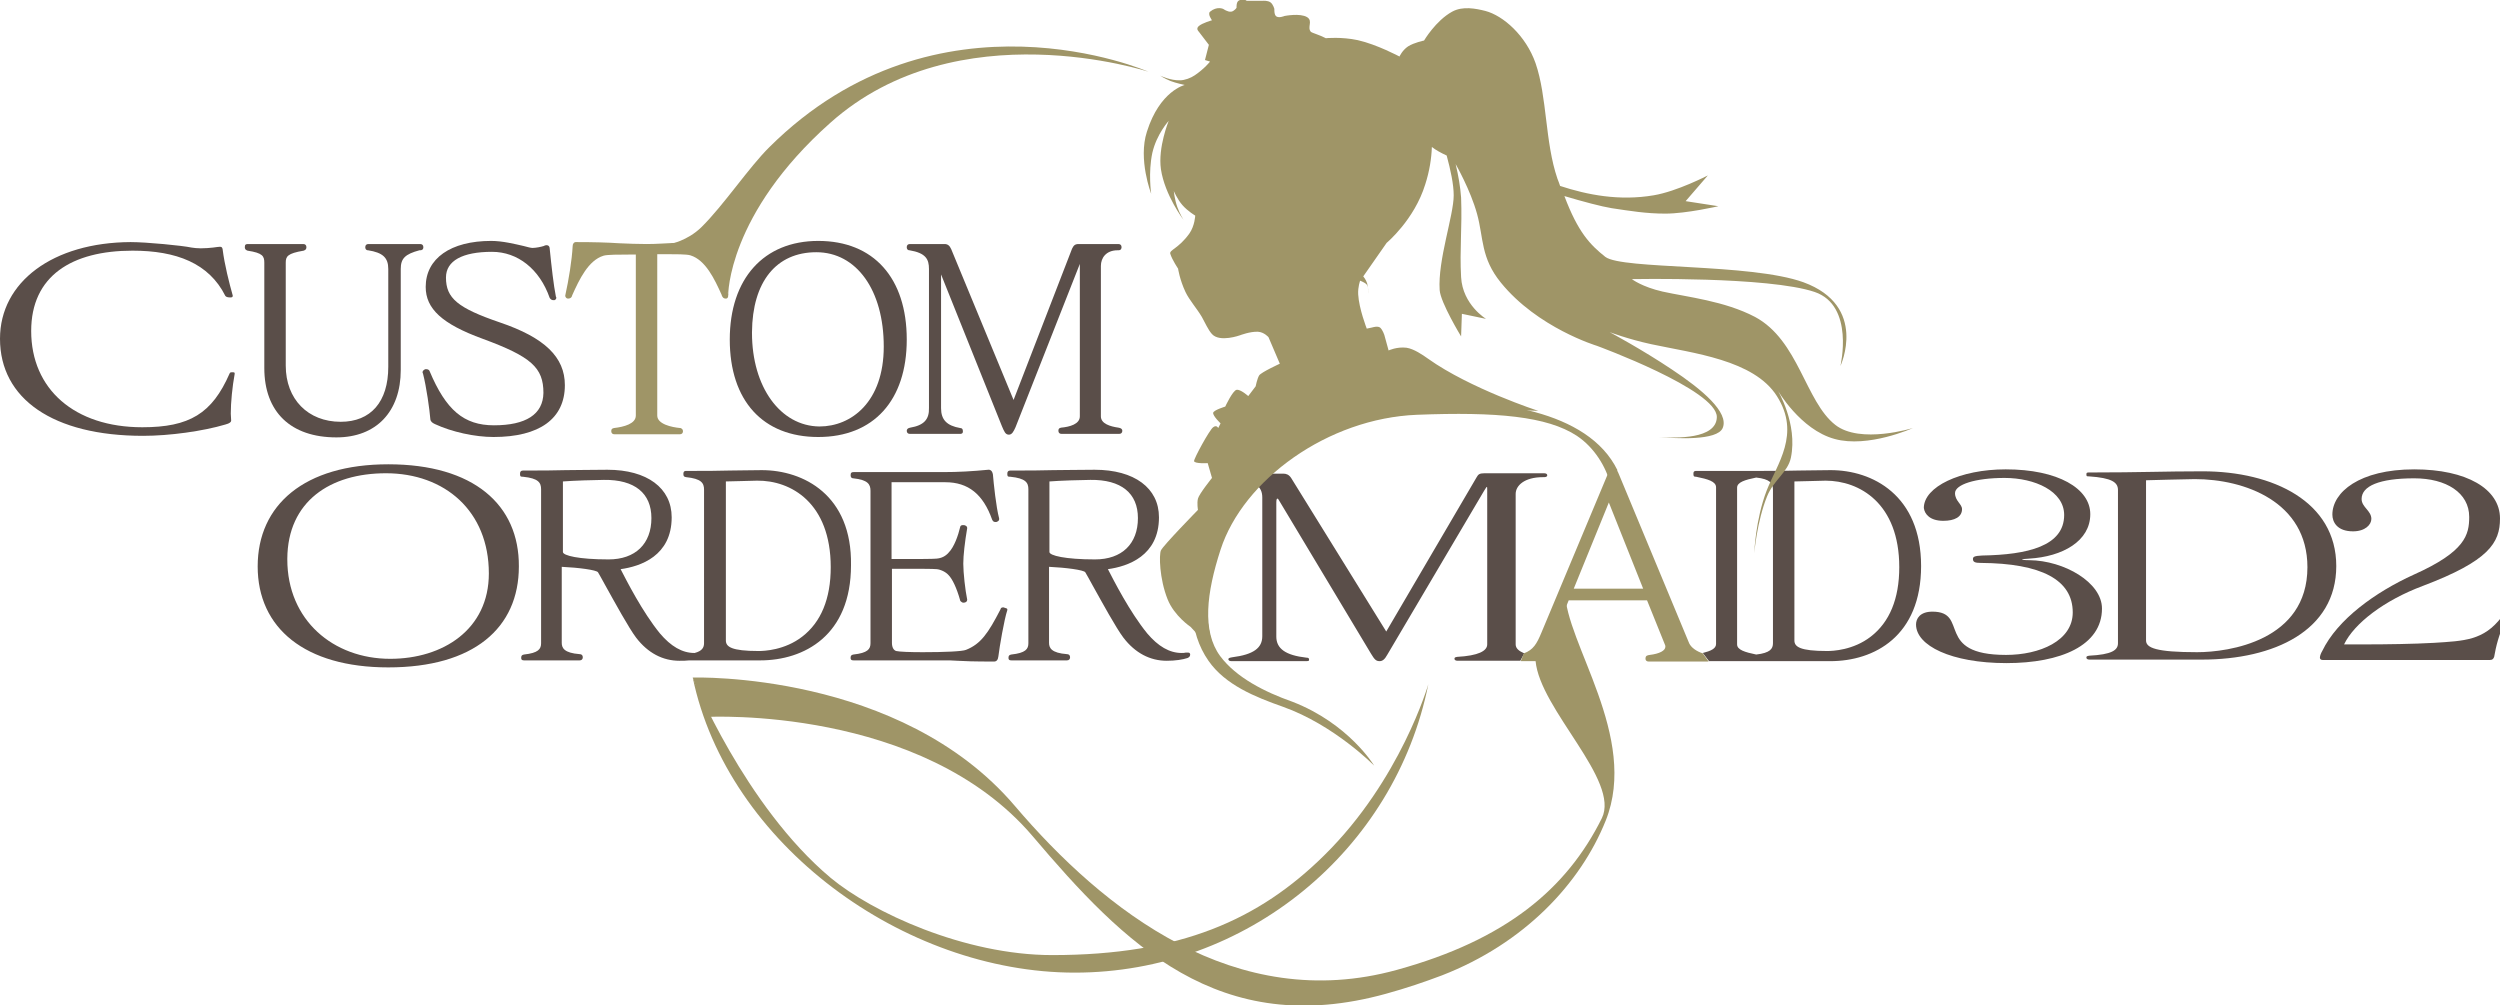
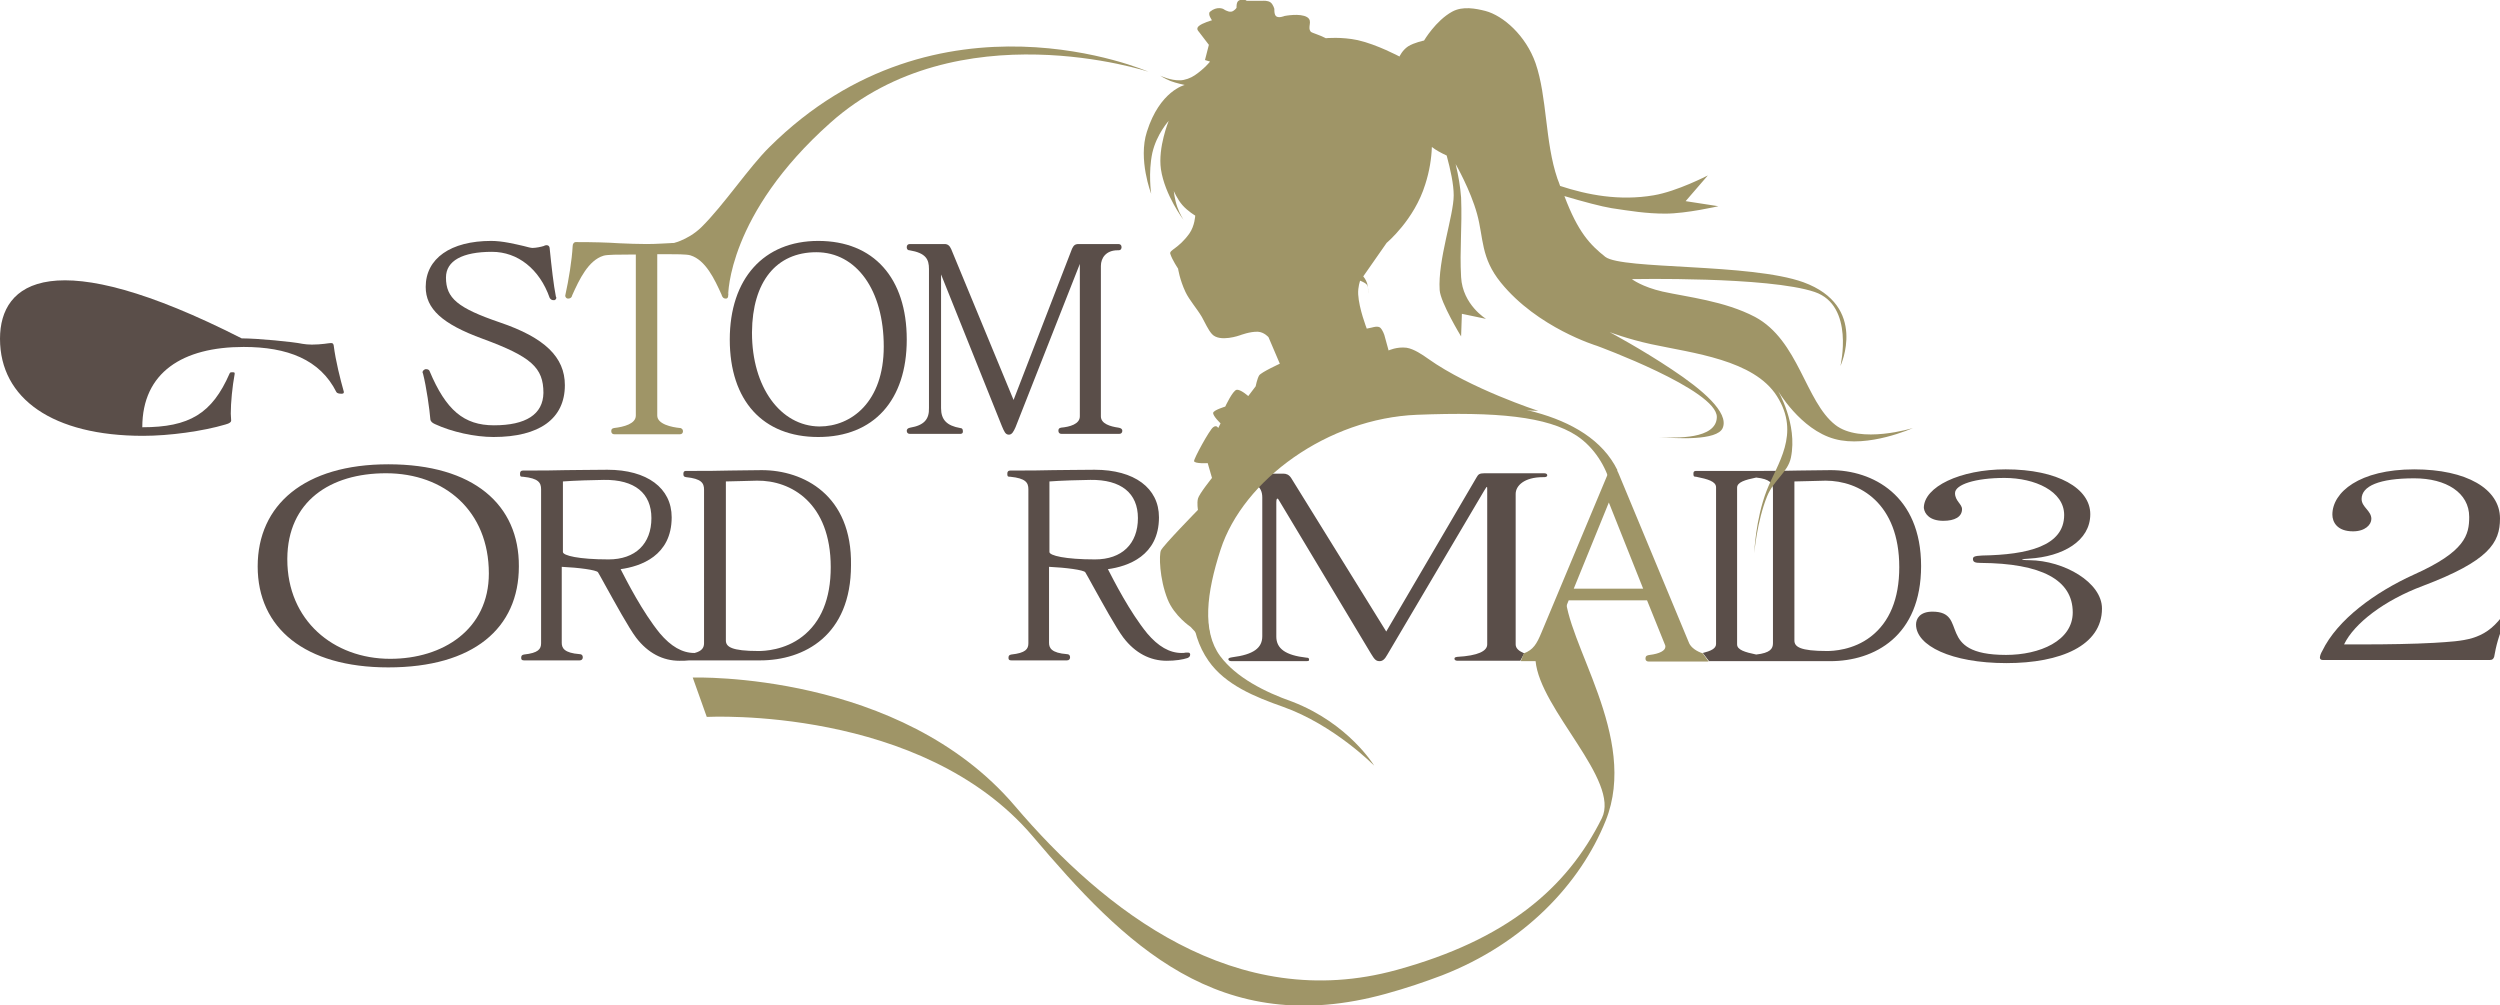
<svg xmlns="http://www.w3.org/2000/svg" version="1.1" id="レイヤー_1" x="0px" y="0px" viewBox="0 0 641.3 257.9" style="enable-background:new 0 0 641.3 257.9;" xml:space="preserve">
  <style type="text/css">
	.st0{fill:#5A4E49;}
	.st1{fill:#9F9567;}
	.st2{fill-rule:evenodd;clip-rule:evenodd;fill:#9F9567;}
</style>
  <g>
-     <path class="st0" d="M59.7,95.5h-0.3c-0.3,0-0.4,0.1-0.5,0.3c-4.5,10.3-10.3,13.8-22.4,13.8C19.1,109.6,8,99.8,8,84.9   c0-14.1,10.4-20.6,26-20.6c11.2,0,19.6,3.2,23.8,11.6c0.2,0.3,0.7,0.4,1.3,0.4c0.4,0,0.6-0.1,0.6-0.4c0-0.1,0-0.1,0-0.1   c-0.9-3.2-2.1-7.9-2.6-11.9c-0.1-0.4-0.2-0.6-0.7-0.6c-0.3,0-0.9,0.1-1.7,0.2c-0.9,0.1-2,0.2-3.2,0.2c-0.9,0-1.8-0.1-2.4-0.2   c-2.3-0.5-11.5-1.4-15.6-1.4C13.6,62.2,0,72.3,0,86.9c0,15.4,13.6,24.9,36.7,24.9c6.8,0,15.4-1.2,21.1-2.9c1.2-0.3,1.5-0.7,1.5-1   c0-0.5-0.1-1.2-0.1-1.8c0-2.9,0.4-6.9,1-10.2v-0.1C60.2,95.5,60,95.5,59.7,95.5z" />
-     <path class="st0" d="M67.8,67.4v27c0,11.3,6.8,17.8,18.5,17.8c10.2,0,16.5-6.6,16.5-17.3V69c0-2.7,1.1-3.8,4.8-4.8   c0.1,0,0.1,0,0.2,0c0.3,0,0.8-0.1,0.8-0.8c0-0.5-0.3-0.8-0.8-0.8H94.5c-0.5,0-0.8,0.3-0.8,0.8c0,0.7,0.5,0.8,0.6,0.8l0.1,0   c3.8,0.6,5.2,1.9,5.2,4.8v25.1c0,9-4.5,14.1-12.2,14.1c-8.4,0-14.1-5.8-14.1-14.4V67.4c0-1.6,0.4-2.4,4.6-3.1   c0.2-0.1,0.7-0.2,0.7-0.9c0-0.5-0.3-0.8-0.8-0.8H63.6c-0.5,0-0.8,0.1-0.8,0.8c0,0.7,0.5,0.8,0.7,0.9C67.4,64.9,67.8,65.7,67.8,67.4   z" />
+     <path class="st0" d="M59.7,95.5h-0.3c-0.3,0-0.4,0.1-0.5,0.3c-4.5,10.3-10.3,13.8-22.4,13.8c0-14.1,10.4-20.6,26-20.6c11.2,0,19.6,3.2,23.8,11.6c0.2,0.3,0.7,0.4,1.3,0.4c0.4,0,0.6-0.1,0.6-0.4c0-0.1,0-0.1,0-0.1   c-0.9-3.2-2.1-7.9-2.6-11.9c-0.1-0.4-0.2-0.6-0.7-0.6c-0.3,0-0.9,0.1-1.7,0.2c-0.9,0.1-2,0.2-3.2,0.2c-0.9,0-1.8-0.1-2.4-0.2   c-2.3-0.5-11.5-1.4-15.6-1.4C13.6,62.2,0,72.3,0,86.9c0,15.4,13.6,24.9,36.7,24.9c6.8,0,15.4-1.2,21.1-2.9c1.2-0.3,1.5-0.7,1.5-1   c0-0.5-0.1-1.2-0.1-1.8c0-2.9,0.4-6.9,1-10.2v-0.1C60.2,95.5,60,95.5,59.7,95.5z" />
    <path class="st0" d="M126.7,109.1c-7.7,0-12.3-3.9-16.5-13.9c-0.2-0.5-0.7-0.5-1-0.5l-0.1,0c-0.2,0.1-0.7,0.3-0.7,0.8   c0,0.1,0,0.2,0.1,0.3c0.9,3.5,1.7,9.3,1.9,11.8c0.1,0.6,0.6,0.9,1,1.1l0.2,0.1c4.3,2,10.2,3.3,15,3.3c11.8,0,18.3-4.7,18.3-13.3   c0-7.2-5.2-12.2-16.7-16.1c-10.8-3.7-13.8-6.2-13.8-11.5c0-4.3,4.2-6.6,11.8-6.6c6.6,0,12.2,4.4,14.8,11.8c0.1,0.2,0.3,0.4,0.5,0.5   c0.2,0.1,0.4,0.1,0.6,0.1l0.1,0c0.3-0.1,0.5-0.3,0.5-0.6c0-0.1,0-0.2-0.1-0.3c-0.6-3-1.1-7.5-1.6-12.4c0-0.2-0.1-0.8-0.8-0.8   c-0.1,0-0.3,0-0.5,0.1l-0.2,0.1c-0.6,0.2-2,0.5-2.9,0.5c-0.4,0-1.2-0.2-2.3-0.5c-2.2-0.5-5.4-1.3-8.3-1.3   c-10.4,0-16.8,4.5-16.8,11.8c0,5.6,4.2,9.5,14.6,13.3c12.5,4.6,15.6,7.4,15.6,13.9C139.3,106.3,134.9,109.1,126.7,109.1z" />
    <path class="st0" d="M209.9,112.1c14.2,0,22.7-9.4,22.7-25c0-15.8-8.5-25.3-22.7-25.3c-14,0-22.7,9.7-22.7,25.3   C187.2,102.8,195.7,112.1,209.9,112.1z M192.9,85.4v-0.2c0.1-12.9,6.2-20.5,16.5-20.5c10.3,0,17.3,9.7,17.3,24.2   c0,14.2-8.3,20.5-16.5,20.5C200.2,109.3,192.9,99.3,192.9,85.4z" />
    <path class="st0" d="M233.5,109.7c-0.6,0.1-0.9,0.4-0.9,0.8c0,0.5,0.3,0.8,0.8,0.8h12.8c0.3,0,0.8,0,0.8-0.6v-0.1   c0-0.5-0.2-0.8-0.7-0.8c-3.4-0.6-4.9-2.1-4.9-5.1V70.5c0,0,0-0.1,0-0.1l15.6,38.9c0.6,1.4,0.9,2.2,1.8,2.2c0.8,0,1.2-0.8,1.7-1.9   L277,67.7v39.1c0,2-2.6,2.7-4.8,2.9c-0.5,0.1-0.7,0.3-0.7,0.8c0,0.5,0.3,0.8,0.8,0.8h14.8c0.5,0,0.8-0.3,0.8-0.8   c0-0.4-0.3-0.7-1-0.8c-2.1-0.3-4.5-1-4.5-2.9V68.2c0-2,1.3-4,4.3-4h0.2c0.7,0,0.8-0.5,0.8-0.8c0-0.5-0.3-0.8-0.8-0.8h-10.2   c-1,0-1.3,0.4-1.7,1.2L260,102.6l-16-38.7c-0.4-0.9-0.9-1.3-1.7-1.3h-8.9c-0.5,0-0.8,0.3-0.8,0.8c0,0.7,0.5,0.8,0.6,0.8l0.1,0   c4.2,0.7,5,2.3,5,4.8v35.6C238.4,107.6,237,109.1,233.5,109.7z" />
    <path class="st0" d="M99.6,119.1c-21.5,0-33.5,10.4-33.5,26.2c0,15.8,12.1,25.9,33.5,25.9c21.9,0,33.5-10.1,33.5-25.9   C133.2,129.5,121.5,119.1,99.6,119.1z M100.1,169c-14.6,0-26.4-9.9-26.4-25.5c0-0.1,0-0.1,0-0.2c0.1-14.7,11-21.9,25.3-21.9   c15.1,0,26.4,9.7,26.4,25.7C125.4,161.5,113.6,169,100.1,169z" />
    <path class="st0" d="M195.4,120.6c-3.1,0-5.6,0.1-8.2,0.1c-3.1,0.1-6.3,0.1-11.1,0.1c-0.4,0-0.8,0-0.8,0.8c0,0.6,0.2,0.7,0.7,0.8   c3.9,0.4,4.6,1.5,4.6,3.2V165c0,1.1-0.5,2-2.4,2.5c0,0-0.1,0-0.1,0c-3.1,0-6-1.7-8.8-5c-4.5-5.5-8.6-13.6-10.1-16.5   c5.1-0.7,13.1-3.4,13.1-13.3c0-7.5-6.3-12.2-16.5-12.2c-4.4,0-7.6,0.1-10.7,0.1c-3.1,0.1-6.4,0.1-10.9,0.1c-0.6,0-0.8,0.3-0.8,0.8   c0,0.5,0,0.8,0.6,0.8c0,0,0.1,0,0.2,0c3.9,0.4,4.6,1.5,4.6,3.2V165c0,1.5-0.7,2.5-4.4,2.9c-0.5,0.1-0.7,0.3-0.7,0.8v0.1   c0,0.6,0.5,0.6,0.8,0.6h14.2c0.5,0,0.8-0.3,0.8-0.8c0-0.5-0.3-0.8-0.8-0.8c0,0,0,0,0,0c-4-0.3-4.6-1.6-4.6-2.9v-19.5   c4.3,0.2,8.9,0.8,9.3,1.4c0.4,0.7,1.1,1.9,1.9,3.4c2.4,4.3,6,10.9,7.9,13.4c3,3.9,6.8,5.9,11.1,5.9c0.9,0,1.7,0,2.5-0.1h18.2   c11.3,0,23.3-6.4,23.3-24.4C218.6,127,206.1,120.6,195.4,120.6z M213.1,145.5c0,8.1-2.5,14.1-7.3,17.8c-4.5,3.5-9.8,3.7-11.2,3.7   c-7,0-8.4-1.1-8.4-2.7v-40.8c1.4,0,7-0.2,8-0.2C202.9,123.2,213.1,129,213.1,145.5z M167.1,132.9c0,6.6-4.1,10.6-11,10.6   c-7.7,0-11.7-1-11.7-1.9v-18.1c2.3-0.2,8.6-0.4,10.5-0.4C162.8,123,167.1,126.5,167.1,132.9z" />
-     <path class="st0" d="M257.7,155.9c-0.2-0.1-0.3-0.1-0.4-0.1c-0.5,0-0.6,0.3-0.7,0.6c-3.1,6-5,8.8-8.8,10.3   c-0.9,0.4-5.5,0.6-11.1,0.6c-3.2,0-6-0.1-6.8-0.3c-0.7-0.2-1.1-1-1.1-2.1v-19h2.7c3.1,0,8.2,0,8.8,0.1c1,0.1,2.3,0.7,3,1.5   c1,1,2.1,3.3,3,6.5c0,0.1,0,0.1,0.1,0.2l0.1,0.1c0.2,0.2,0.4,0.3,0.7,0.3c0.5,0,0.9-0.3,0.9-0.7l0-0.1c-0.5-2.4-1-6.9-1-9.2   c0-2.1,0.4-5.6,1-9.1l0-0.1c0-0.3-0.3-0.7-1-0.7c-0.3,0-0.7,0-0.8,0.5c-0.5,2.1-1.5,5.1-3,6.6c-0.8,0.9-1.8,1.4-3.1,1.5   c-0.6,0.1-5.7,0.1-8.8,0.1h-2.7v-19.7h13.8c5.9,0,9.7,3.1,12,9.6c0.2,0.4,0.4,0.6,0.8,0.6l0.3,0c0.6-0.2,0.7-0.5,0.7-0.7l0-0.2   c-0.8-3-1.4-9-1.6-11.3c-0.2-1.1-0.8-1.2-1-1.2l-0.2,0c-4.1,0.4-7.7,0.6-11.5,0.6H219c-0.5,0-0.8,0.1-0.8,0.8   c0,0.6,0.3,0.8,0.7,0.8c3.7,0.4,4.4,1.5,4.4,3.2V165c0,1.5-0.7,2.5-4.4,2.9c-0.5,0.1-0.7,0.3-0.7,0.8v0.1c0,0.6,0.5,0.6,0.8,0.6   h22.8c1.6,0,2.6,0,3.8,0.1c1.7,0.1,4.1,0.2,9.4,0.2h0c0.6,0,1-0.4,1.1-1.3c0.3-2.5,1.5-9.5,2.3-11.9l0-0.2   C258.4,156.1,258.1,156,257.7,155.9z" />
    <path class="st0" d="M304.8,167.4c-0.1,0-0.2,0-0.2,0c-0.1,0-0.2,0-0.4,0c-0.4,0.1-0.7,0.1-1.1,0.1c-3.1,0-6-1.7-8.8-5   c-4.5-5.5-8.6-13.6-10.1-16.5c5.1-0.7,13.1-3.4,13.1-13.3c0-7.5-6.3-12.2-16.5-12.2c-4.4,0-7.6,0.1-10.7,0.1   c-3.1,0.1-6.4,0.1-10.9,0.1c-0.6,0-0.8,0.3-0.8,0.8c0,0.5,0,0.8,0.6,0.8c0,0,0.1,0,0.2,0c3.9,0.4,4.6,1.5,4.6,3.2V165   c0,1.5-0.7,2.5-4.4,2.9c-0.5,0.1-0.7,0.3-0.7,0.8v0.1c0,0.6,0.5,0.6,0.8,0.6h14.2c0.5,0,0.8-0.3,0.8-0.8c0-0.5-0.3-0.8-0.8-0.8   c0,0,0,0,0,0c-4-0.3-4.6-1.6-4.6-2.9v-19.5c4.3,0.2,8.9,0.8,9.3,1.4c0.4,0.7,1.1,1.9,1.9,3.4c2.4,4.3,6,10.9,7.9,13.4   c3,3.9,6.8,5.9,11.1,5.9c2.2,0,4.1-0.3,5.3-0.7c0.3-0.1,0.7-0.4,0.7-0.8V168l0-0.1C305.3,167.7,305.2,167.4,304.8,167.4z    M291.9,132.9c0,6.6-4.1,10.6-11,10.6c-7.7,0-11.7-1-11.7-1.9v-18.1c2.3-0.2,8.6-0.4,10.5-0.4C287.6,123,291.9,126.5,291.9,132.9z" />
    <path class="st0" d="M438.4,169.6h11.9h0.3h18.9c11.3,0,23.3-6.4,23.3-24.4c0-18.2-12.5-24.6-23.2-24.6c-3.1,0-5.6,0.1-8.2,0.1   c-3.1,0.1-6.3,0.1-11.1,0.1h-15.1c-0.3,0-0.8,0-0.8,0.6v0.1c0,0.5,0,0.8,0.6,0.8c0,0,0.1,0,0.1,0c3,0.6,5.1,1.2,5.1,2.7v40.2   c0,1.2-1.4,1.8-3.4,2.3L438.4,169.6z M391,167.6c-1.4-0.6-2.2-1.3-2.2-2.3v-38.6c0-2.1,2.2-4.3,7-4.3h0.3c0.4,0,0.8-0.1,0.8-0.5   c0-0.3-0.3-0.5-0.8-0.5h-15.3c-1.3,0-1.6,0.3-2,1L355.6,162l-24.4-39.4c-0.6-0.9-1.3-1.1-2-1.1h-13.3c-0.5,0-0.8,0.1-0.8,0.5   c0,0.6,0.5,0.5,0.7,0.5c6.2,0.6,8,2.3,8,5.1v35.6c0,3-2.2,4.7-7.7,5.4c-0.6,0.1-1,0.2-1,0.5s0.3,0.5,0.8,0.5H335   c0.7,0,0.8-0.1,0.8-0.3v-0.1c0-0.3-0.1-0.5-0.7-0.5c-5.3-0.6-7.7-2.3-7.7-5.4V129c0-0.8,0.1-1.1,0.3-1.1c0.1,0,0.2,0.1,0.3,0.3   l23.7,39.5c0.9,1.5,1.3,1.9,2.2,1.9c0.7,0,1.3-0.4,2-1.7l24.8-42c0.4-0.6,0.6-1,0.7-1c0.1,0,0.1,0.3,0.1,0.8v39.6   c0,1.7-2.3,2.9-7.7,3.2c-0.6,0.1-0.7,0.2-0.7,0.5s0.3,0.5,0.8,0.5h15.6c0.1,0,0.3,0,0.5,0L391,167.6z M450.5,167.9   c-2.9-0.6-4.9-1.2-4.9-2.6v-40.2c0-1.4,2-2,4.9-2.6c3.6,0.4,4.3,1.5,4.3,3.1V165C454.8,166.4,454.1,167.5,450.5,167.9z    M460.3,123.5c1.4,0,7-0.2,8-0.2c8.7,0,18.9,5.8,18.9,22.2c0,8.1-2.5,14.1-7.3,17.8c-4.5,3.5-9.8,3.7-11.2,3.7   c-7,0-8.4-1.1-8.4-2.7V123.5z" />
    <path class="st0" d="M498.5,133.6c2.9,0,4.8-1,4.8-3c0-1.3-1.8-2.1-1.8-4.1c0-2.2,5.2-3.9,12.7-3.9c7.8,0,15.3,3.4,15.3,9.5   c0,8-9.4,10.2-21,10.4c-2,0.1-2.4,0.3-2.4,0.9c0,0.8,0.6,1,2,1c15.5,0.1,23.6,4.3,23.6,12.7c0,7.3-8.5,10.9-17.1,10.9   c-18.5,0-9.3-11.1-18.9-11.1c-3.2,0-4.2,1.8-4.2,3.3c0,5.4,9,9.9,23.2,9.9c13.9,0,24.5-4.5,24.5-14c0-6.7-9.7-12.3-18.6-12.4   c-1.3,0-1.9-0.1-1.9-0.2c0-0.1,0.7-0.1,1.8-0.2c8.6-0.5,15.7-4.5,15.7-11.4c0-6.6-8.3-11.5-21.7-11.5c-11.7,0-21,4.5-21,9.9   C493.7,131.9,495.1,133.6,498.5,133.6z" />
-     <path class="st0" d="M599.3,145.2c0-16.5-16.2-24.3-34.3-24.3c-10.1,0-15.6,0.3-29,0.3c-0.6,0-0.8,0-0.8,0.5c0,0.5,0.1,0.5,0.7,0.5   c5.8,0.4,7.4,1.5,7.4,3.5V165c0,1.8-1.6,2.9-7.4,3.2c-0.6,0.1-0.7,0.2-0.7,0.5c0,0.3,0.3,0.5,0.8,0.5h28.8   C583.3,169.2,599.3,161.8,599.3,145.2z M563.6,167.3c-10.5,0-13.1-1.1-13.1-3v-41.1c0,0,10.8-0.3,12.5-0.3   c12.8,0,28.9,5.8,28.9,22.6C591.9,164.4,571.7,167.3,563.6,167.3z" />
    <path class="st0" d="M642.4,158.2h-0.3c-0.2,0-0.3,0-0.4,0.1c-4.6,6-9.5,6.1-17.3,6.6c-5.2,0.3-12.4,0.4-17.5,0.4h-5.6   c2.6-5.4,10.3-11.3,20.2-15c16.9-6.4,19.8-11,19.8-17.3c0-7.6-8.6-12.6-22-12.6c-14.1,0-21,5.9-21,11.6c0,1.9,1.2,4.3,5.3,4.3   c3.1,0,4.7-1.7,4.7-3.2c0-2.1-2.5-3-2.5-5.1c0-3.3,4.5-5.3,13.5-5.3c8.2,0,14.1,3.7,14.1,9.9c0,4.6-1,8.9-14.2,14.8   c-9.9,4.5-19.6,11.5-23.5,19.6c-0.3,0.5-0.6,1.2-0.6,1.7c0,0.3,0.2,0.6,0.7,0.6h42.9c0.7,0,0.9-0.3,1.1-0.8c0.5-2.7,1-5.2,3.1-9.9   v-0.1C642.9,158.3,642.6,158.2,642.4,158.2z" />
  </g>
-   <path class="st1" d="M275.7,249.5c-43.8,0-89.1-32.9-98-75.7c0,0,13.3,32.9,35.4,51.4c10.6,8.8,34.3,19.8,56.8,19.8  c32.9,0,53.1-9.1,69.8-25.6c19.6-19.3,26.7-43.9,26.7-43.9C357.8,218.3,319.6,249.5,275.7,249.5L275.7,249.5z" />
  <path class="st1" d="M401.5,151.9c0,12.9,19,37.1,10.4,58.6c-6.5,16.2-20.9,31.5-42,39.7l0,0c-4.5,1.7-9.2,3.3-14.3,4.7  c-42.9,11.9-67.3-12.8-90.7-40.4c-28.5-33.5-83.2-30.6-83.6-30.6l-3.6-10.1c0.4,0,53.2-1.6,82.6,32.9c22.9,26.9,56.7,53.5,98,42.1  c28-7.7,43.6-20.8,52.6-38.9c4.8-9.7-15.9-27.9-17-40.4L401.5,151.9z" />
  <g>
    <path class="st2" d="M312.9,171.1c-1.1-3.7-7.5-10.3-7.5-10.3s-4.2-2.8-5.9-7.1c-2.1-5.3-2.2-11.4-1.7-12.5   c0.5-1.2,9.5-10.4,9.5-10.4s-0.3-1.7,0-2.9c0.3-1.2,3.6-5.3,3.6-5.3l-1.1-3.8c0,0-3.3,0.2-3.5-0.5c-0.1-0.6,4-8.1,4.9-8.7   c0.9-0.7,1.3,0.2,1.3,0.2l0.6-1.2c0,0-2-1.9-1.9-2.7c0.1-0.7,3.1-1.6,3.1-1.6s1.9-4.1,2.9-4.3c1-0.2,3,1.6,3,1.6l1.9-2.5   c0,0,0.4-2,0.9-2.8c0.5-0.8,5.3-3,5.3-3l-2.9-6.8c0,0-1.1-1.3-2.7-1.4c-2-0.1-4.6,0.9-4.6,0.9s-5.2,1.9-7.2-0.3   c-1-1.1-1.7-2.8-2.6-4.4c-1.3-2.2-3.2-4.3-4.2-6.4c-1.5-3.2-1.9-6-1.9-6s-1.5-2.2-2-3.8c-0.3-1,2.1-1.3,4.9-5.2   c1.4-2,1.5-4.6,1.5-4.6s-1.9-1.1-3.3-2.7c-1.3-1.5-2.2-3.6-2.2-3.6s0.2,2.1,0.9,4.1c0.6,1.7,1.6,3.3,1.6,3.3s-4.8-6.3-5.8-13   c-0.8-5.6,2-12.4,2-12.4s-3.1,3.4-4.2,8.2c-1.1,5.1-0.3,10.5-0.3,10.5s-3.4-8.8-1.1-15.9c3.3-10.5,9.7-12,9.7-12s-2.3-0.5-3.6-1   c-1.7-0.7-2.7-1.4-2.7-1.4s2.7,1.3,5.1,1.2c1.2,0,2.8-0.6,3.8-1.3c2.5-1.7,3.9-3.5,3.9-3.5l-1.3-0.4l1-3.9l-2.6-3.4   c0,0-0.8-0.7,0-1.4c0.9-0.8,3.4-1.5,3.4-1.5s-1.2-1.6-0.5-2.2c1.8-1.5,3.4-0.7,3.4-0.7s1.1,0.8,2,0.7c0.8-0.1,1.4-1,1.4-1   s-0.1-1.4,0.5-1.8c1.2-0.8,2.1,0,2.1,0h4.2c0,0,1.2-0.1,1.9,0.4c0.7,0.5,1,1.7,1,1.7s-0.1,1.5,0.5,1.9c0.7,0.5,2.1-0.1,2.1-0.1   s4-0.8,5.8,0.3c1.6,1-0.1,2.6,1,3.8c0.2,0.2,2.3,0.8,3.8,1.6c0.2,0.1,0.3,0.2,0.3,0.2c-0.1-0.1-0.3-0.2-0.3-0.2s4-0.4,8.2,0.5   c4.9,1.1,10.7,4.2,10.7,4.2s0.7-1.6,2.2-2.6c1.6-1,4.1-1.5,4.1-1.5s3-5.1,7.2-7.4c2.7-1.5,6.1-0.8,8.5-0.2   c4.6,1.2,10.4,6.3,12.9,13.4c3,8.7,2.4,20.2,5.6,29.6c0.2,0.6,0.5,1.2,0.7,1.9c7,2.3,15.2,3.9,24,2.4c6-1,13.9-5.1,13.9-5.1   l-5.7,6.6l8.4,1.3c0,0-8.2,1.9-13.6,1.9c-5,0-9.1-0.7-13.8-1.4c-2.5-0.4-7.4-1.7-12.1-3.1c3.5,9.3,6.6,12.5,10.5,15.6   c4.4,3.3,37.2,1.6,50.8,6.5c16.7,6.1,9.5,21.5,9.5,21.5s3.7-15.5-6.6-19c-11.8-4-46.9-3.3-46.9-3.3s2.6,2,7.9,3.2   c6.3,1.4,15.9,2.4,23.7,6.5c11.2,6,12.9,21.7,20.6,27.7c6.4,5,19.9,0.8,19.9,0.8s-11.5,5.2-20.1,2.8c-8.8-2.4-14.6-12.5-14.6-12.5   s5.2,8.6,3.4,17.3c-0.8,3.8-4.4,5.7-6.1,9.9c-2.6,6.4-3.3,14.6-3.3,14.6s0.3-8.6,3.2-16.1c2.6-6.7,8.8-14.5,2.6-24.2   c-5.9-9.3-21.5-11-32.2-13.3c-6-1.3-10.7-3.1-10.7-3.1s8.4,4.5,16,9.6c7.7,5.1,14.7,11,13,15c-1.4,3.3-12,2.7-16.3,2.3   c4.3,0.3,14.7,0.6,14.8-5.1c0.1-7-30.8-18.3-30.8-18.3s-15.2-4.6-24.6-16.2c-5.2-6.4-4.4-11.4-6.1-17.6s-5.5-12.8-5.5-12.8   c0.7,2.9,1.2,5.8,1.4,8.6c0.3,7.7-0.4,13.3,0,20.4c0.4,7.1,6.4,10.7,6.4,10.7l-6.2-1.3l-0.2,5.8c0,0-5.3-8.7-5.5-11.9   c-0.5-7.7,3.6-19.1,3.6-24.3c0-2.8-0.8-6.5-1.8-10.2c-1.5-0.7-2.8-1.4-3.8-2.2c-0.1,2.9-0.6,6.2-1.7,9.6c-2.8,9.1-9.9,15-9.9,15   l-6,8.6c0,0,0.7,0.8,1,1.8c0.3,1.2,0.3,2.6,0.3,2.6s0.1-2-0.6-2.5c-0.5-0.4-1.5-0.8-1.5-0.8s-0.6,1.6-0.5,3.5   c0.2,3.7,2.2,8.8,2.2,8.8l1.4-0.3c0,0,1.5-0.5,2.1,0.1c0.6,0.6,1,1.8,1,1.8l1.1,4c0,0,2.1-1,4.6-0.7c1.9,0.3,4.1,1.8,5.5,2.8   c10.8,7.7,28.3,13.4,28.3,13.4s-26.9-1.5-44.4,2.8c-9.8,2.4-28.3,12.2-34.9,25c-3.3,6.4-5.6,13.2-5.8,19.5   C309.1,162.5,312.9,171.1,312.9,171.1" />
  </g>
  <path class="st1" d="M413.1,124.2c-1.1-4.4-4.1-9.4-8.6-12.4c-7.6-5-20.6-6.2-41-5.4c-22.9,0.9-44.6,16.7-50.4,34.6  c-3.6,11.1-4.8,20.9-0.1,27.3c4.1,5.5,11.4,9.2,18.5,11.7c14.5,5.6,21,16.4,21,16.4s-10.2-10.4-23.4-15.1  c-7.1-2.5-14.8-5.6-19.1-11.8c-5.1-7.3-5.5-17.3-1.6-29.4c6.3-19.4,31.1-36.4,55.5-37.2c19.2-0.6,43.4,2.2,51,17.7L413.1,124.2z" />
  <path class="st1" d="M436.8,167.6c-1.6-0.5-3-1.5-3.5-2.6l-18-43.3c-0.4-1-0.7-1.6-1.5-1.6c-0.7,0-0.9,0.5-1.2,1.1l-17.2,41.1  c-1.2,2.9-2.1,4.4-4.5,5.3l-0.8,2h12.9c0.4,0,1.1,0,1.1-0.7c0-0.6-0.3-0.8-0.8-0.9c-4.3-1-4.9-2.4-4.9-3.4c0-0.6,0.2-1.2,0.5-2  l3.5-8.6h20.1l4.6,11.4c0.1,0.2,0.1,0.3,0.1,0.5c0,1-1.5,1.8-4,2.1c-0.7,0.1-1.1,0.2-1.1,1c0,0.4,0.3,0.7,0.8,0.7h12.2h3.2  L436.8,167.6z M403.7,151l9-22.1l8.8,22.1H403.7z" />
  <path class="st1" d="M186.8,75.7l-4.2-11.1l-10.7-2c0,0,4.4-0.8,8-4.3c5.7-5.6,12.3-15.5,17.5-20.6c43.2-42.9,97.2-19.3,97.2-19.3  s-48.9-16.1-81.6,13.1C186.6,55,186.8,75.7,186.8,75.7z" />
  <path class="st1" d="M145.7,76.6c0.6,0,0.9-0.3,1-0.6l0.1-0.3c1.8-4,4.1-8.9,8-10.1c0.9-0.3,4.1-0.3,6.5-0.3h1.8v41.3  c0,2.1-3,2.9-5.6,3.2c-0.5,0.1-0.7,0.3-0.7,0.8c0,0.5,0.3,0.8,0.8,0.8h16.8c0.5,0,0.8-0.3,0.8-0.8c0-0.5-0.4-0.7-0.6-0.8l-0.1,0  c-2.2-0.2-5.9-1-5.9-3.2V65.2h2.1c2.4,0,5.5,0,6.4,0.3c3.9,1.2,6.2,6.1,8,10.1l0.1,0.3c0.2,0.4,0.4,0.7,1,0.7c0.4,0,0.6-0.3,0.6-0.8  l0-0.2c-0.9-4-1.7-8.9-1.9-12.6c0-0.5-0.3-1-0.8-1c-4.5,0-7.8,0.2-10.8,0.3c-2.5,0.1-4.8,0.3-7.4,0.3c-2.4,0-4.7-0.1-7.1-0.2  c-3-0.2-6.5-0.3-11.1-0.3c-0.5,0-0.8,0.5-0.8,1c-0.2,3.7-1,8.6-1.9,12.7v0.1C145,76.2,145.3,76.6,145.7,76.6z" />
</svg>